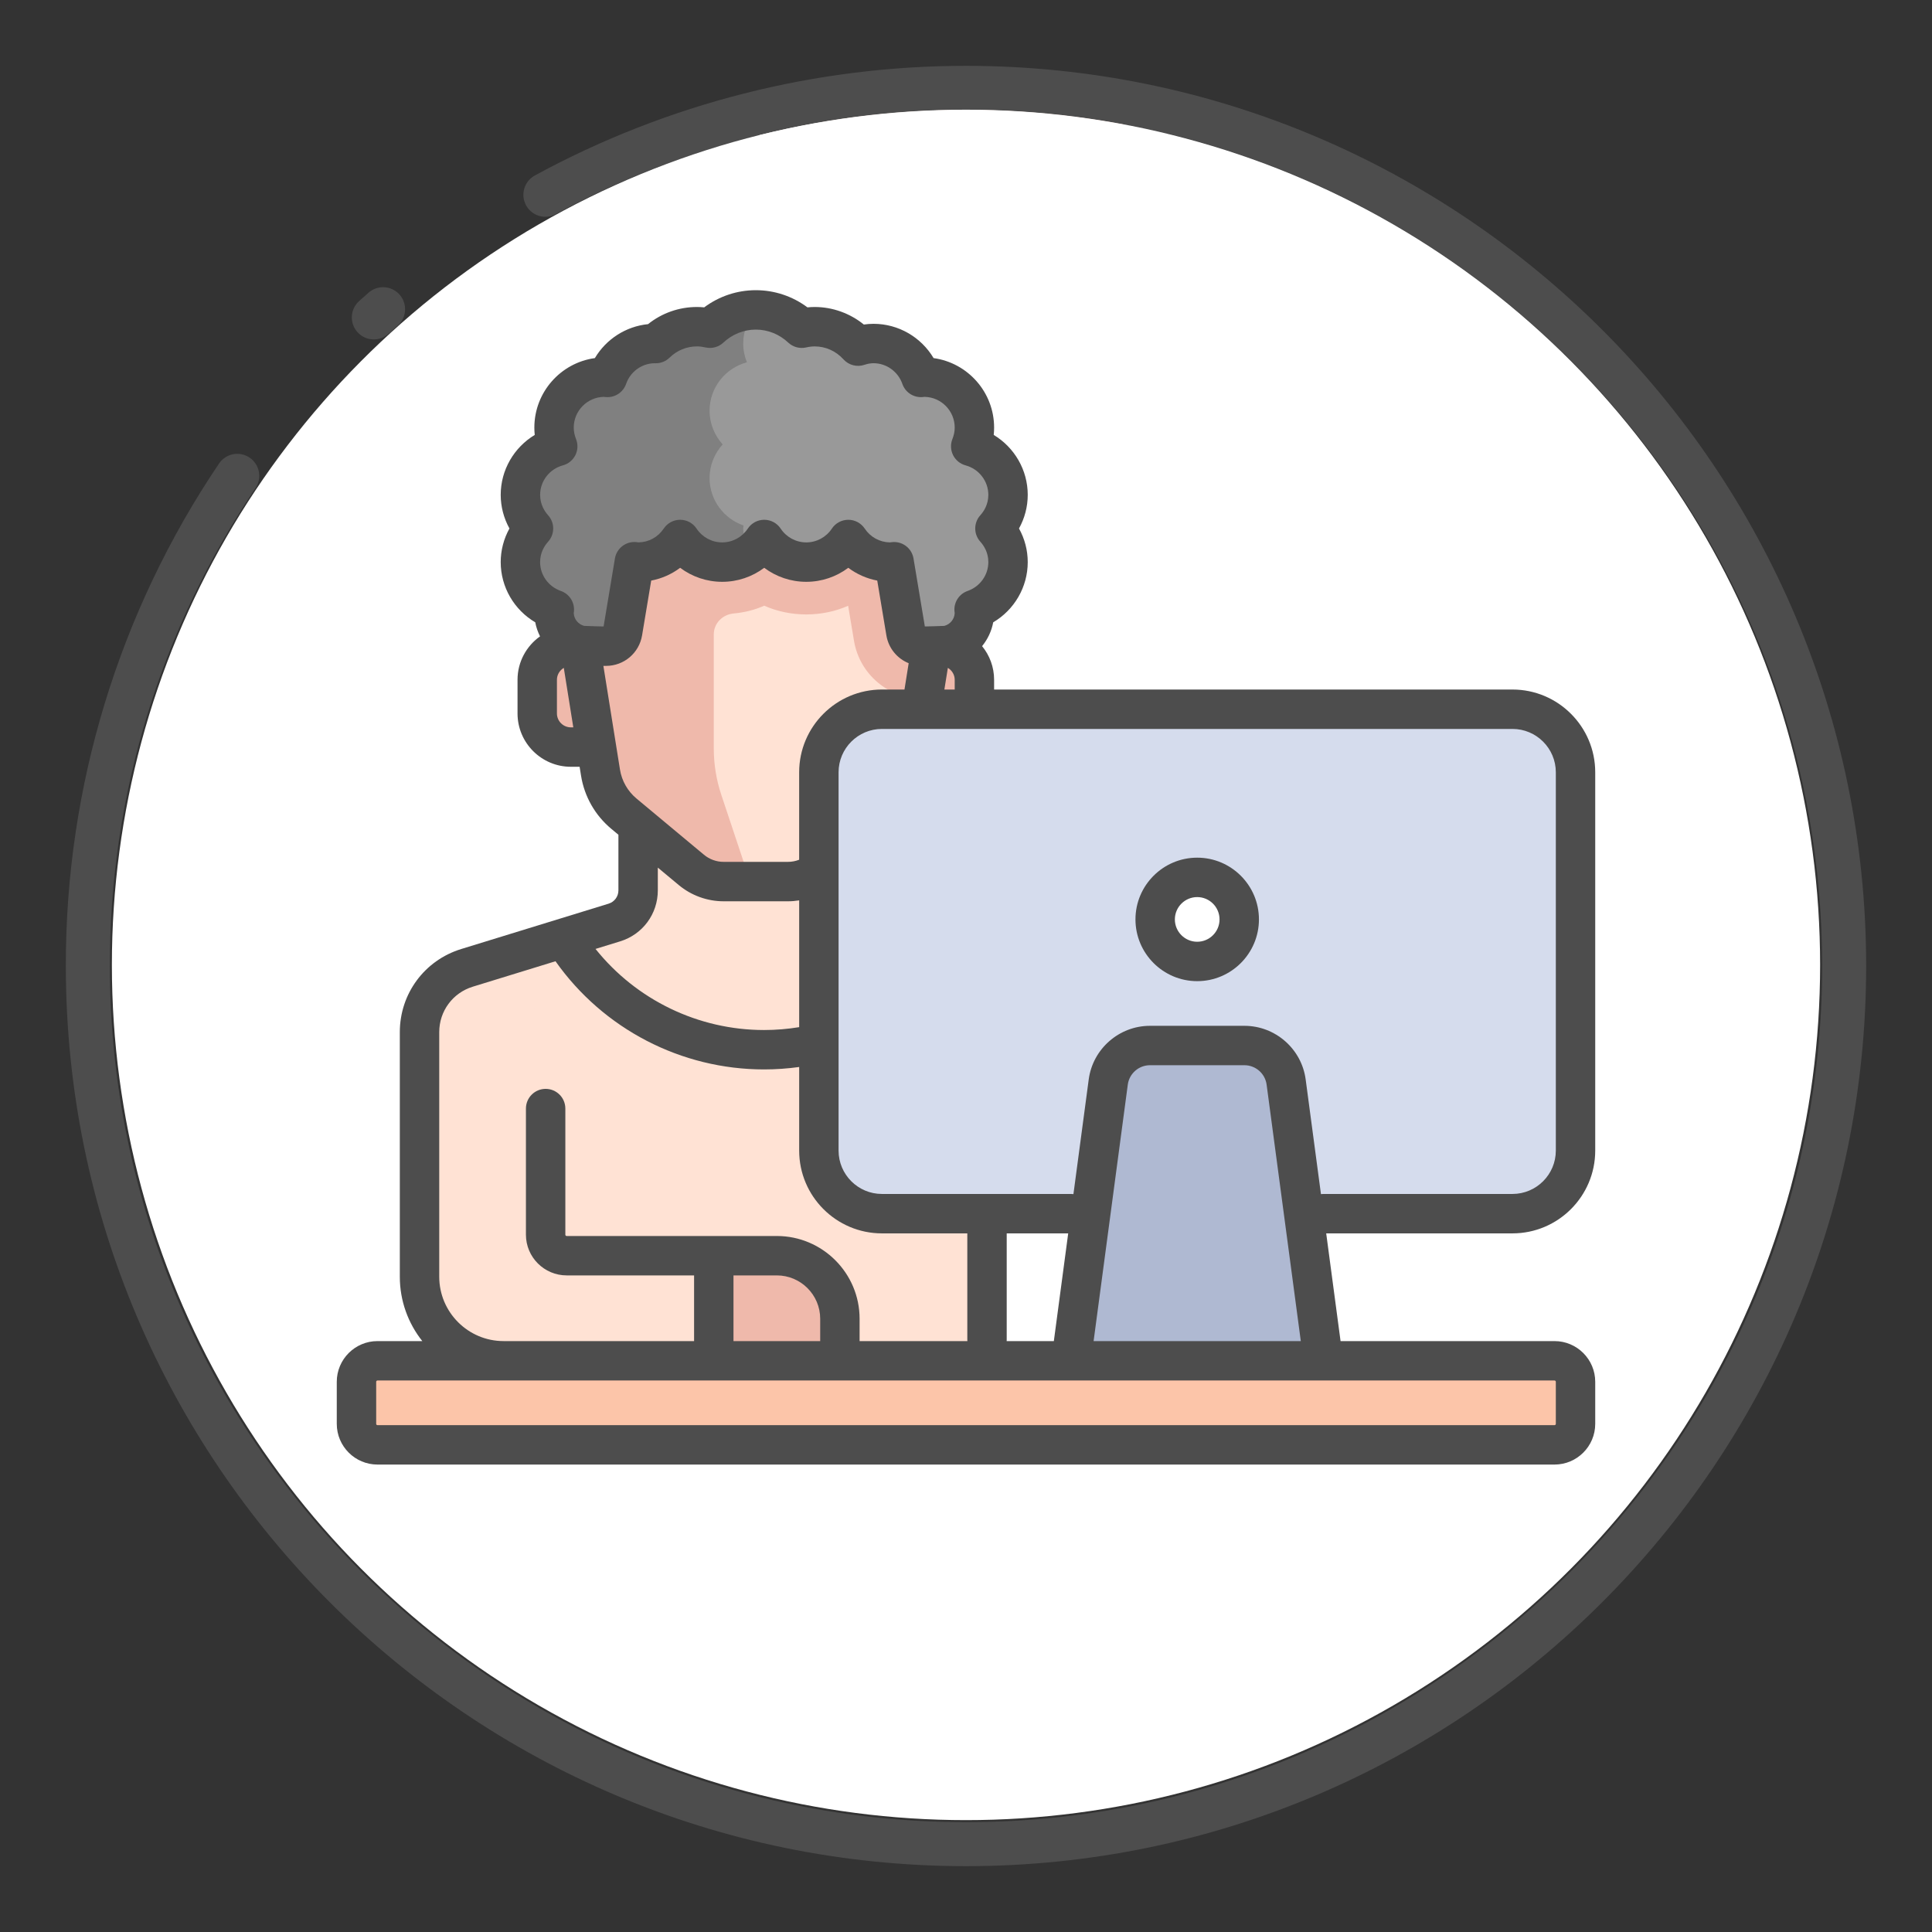
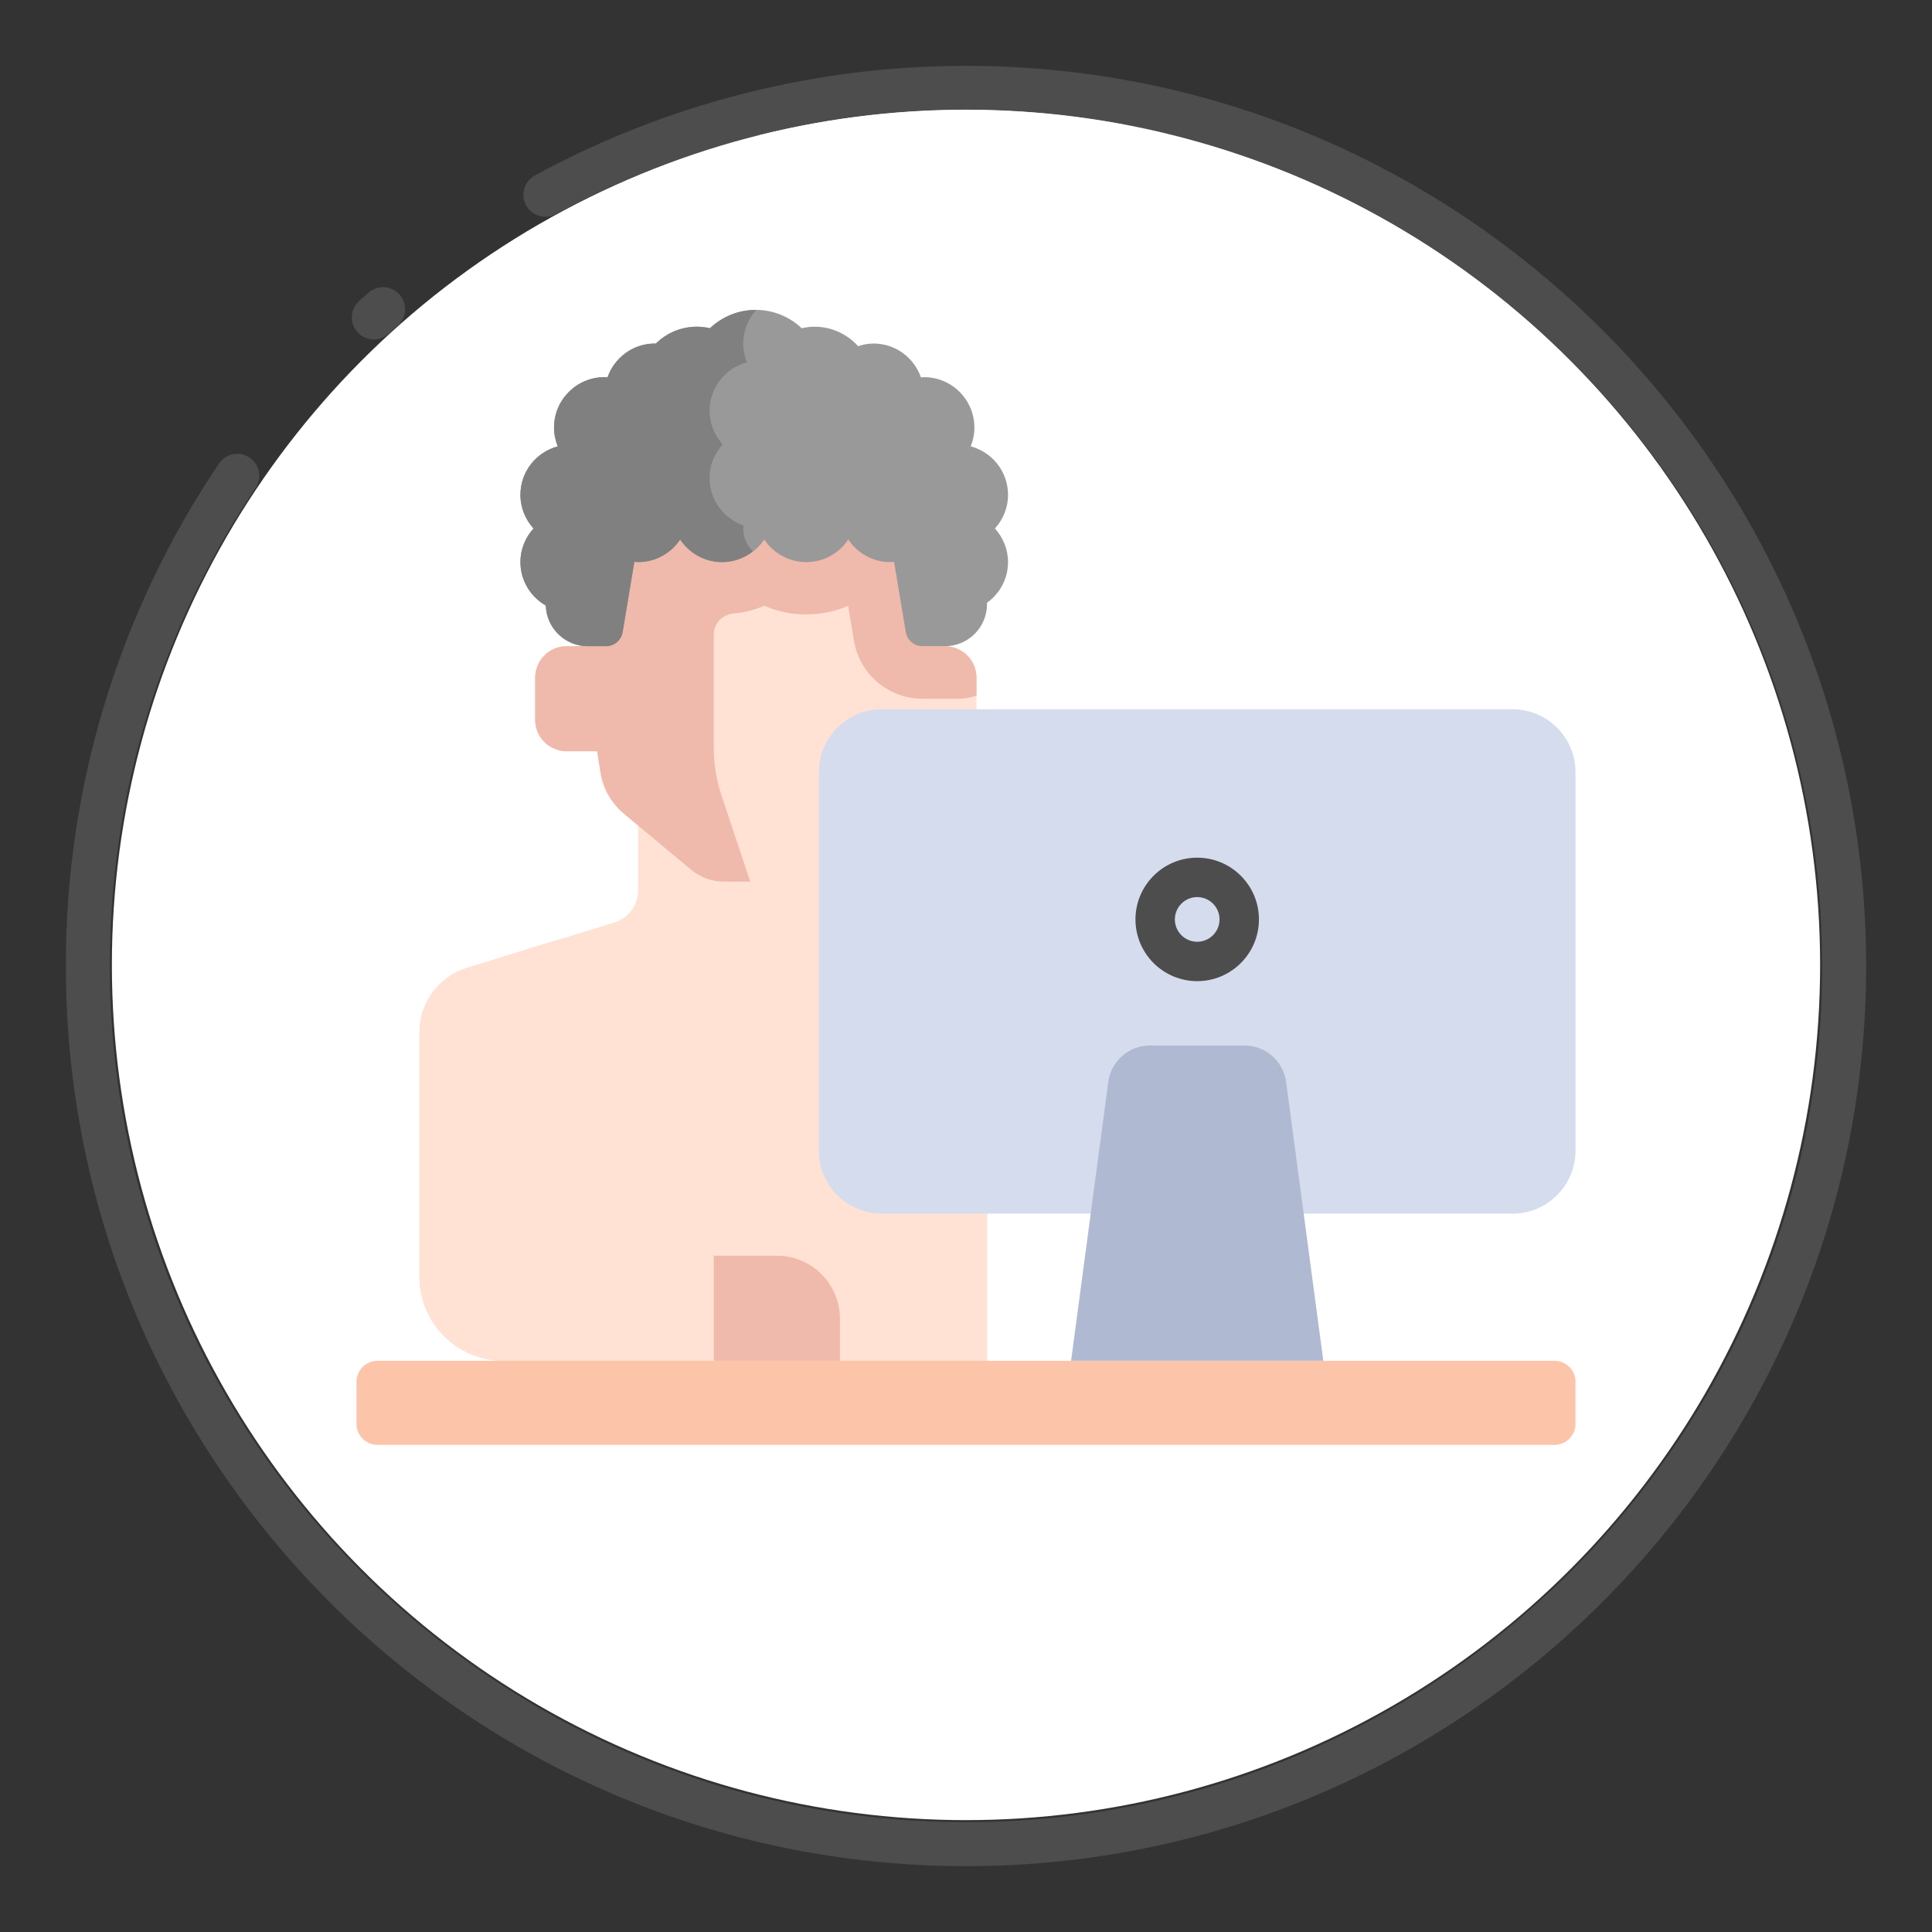
<svg xmlns="http://www.w3.org/2000/svg" width="109" height="109" viewBox="0 0 109 109" fill="none">
  <rect x="0" y="0" width="109" height="109" fill="#333333" stroke="none" />
  <path d="M54.5 4.967C50.114 4.965 45.747 5.545 41.514 6.691C41.852 9.625 42.523 15.99 42.91 23.363C42.91 23.363 43.266 24.608 42.108 29.238C40.95 33.869 40.519 36.36 42.959 42.059C42.959 42.059 44.154 52.742 40.415 66.631C40.415 66.631 38.073 70.925 38.248 78.225L37.682 85.318C37.599 86.343 37.75 87.373 38.123 88.33C38.496 89.288 39.081 90.149 39.835 90.848C40.589 91.546 41.491 92.065 42.475 92.364C43.458 92.663 44.496 92.736 45.512 92.576L45.703 92.544C47.451 92.216 49.031 91.292 50.174 89.93C51.317 88.568 51.952 86.851 51.971 85.073C51.989 83.264 51.818 81.459 51.462 79.685C51.427 79.509 51.427 79.327 51.462 79.151C51.462 79.151 51.462 79.14 51.462 79.134C51.76 77.643 54.464 77.975 54.789 79.459C55.149 81.105 55.72 84.058 55.739 86.368C55.73 87.252 56.014 88.115 56.548 88.82C57.187 89.644 58.304 90.402 60.167 90.134C60.807 89.937 61.384 89.575 61.84 89.084C62.295 88.594 62.614 87.991 62.762 87.338C62.762 87.338 67.088 89.84 69.764 84.49C69.764 84.49 75.114 85.007 75.201 78.795C75.201 78.795 80.926 79.434 80.189 73.884C80.05 72.907 79.732 71.964 79.253 71.101C78.401 69.534 76.609 66.271 74.684 62.916C74.684 62.916 71.357 54.523 69.019 42.55C68.711 40.967 68.55 39.359 68.538 37.746L68.487 31.276C68.475 29.83 68.148 28.404 67.531 27.097C66.999 25.96 66.305 24.566 65.647 23.478C65.053 22.485 64.729 21.354 64.706 20.197C64.629 17.004 64.514 10.653 64.661 6.016C61.319 5.319 57.914 4.967 54.5 4.967Z" fill="#FFE2D4" />
  <path d="M78.982 70.599C78.056 68.896 76.428 65.947 74.688 62.916C74.688 62.916 71.361 54.523 69.023 42.55C68.715 40.967 68.554 39.358 68.542 37.745L68.491 31.276C68.479 29.83 68.153 28.404 67.535 27.097C67.003 25.96 66.309 24.565 65.651 23.477C65.058 22.484 64.733 21.354 64.71 20.197C64.634 17.003 64.519 10.653 64.665 6.016C62.785 5.624 60.884 5.341 58.971 5.169V20.772C58.972 22.048 59.477 23.272 60.376 24.178C62.019 25.836 64.451 29.37 63.901 35.461C63.832 36.171 63.858 36.887 63.978 37.59C64.695 41.635 67.305 55.575 70.307 62.158L72.234 65.99C72.828 67.177 73.853 68.093 75.099 68.551C76.488 69.037 77.797 69.727 78.982 70.599Z" fill="#EFB9AB" />
  <path d="M80.189 73.884C80.099 73.225 79.924 72.581 79.668 71.968C77.526 74.914 73.239 74.61 73.239 74.61L74.329 76.224C73.816 79.63 69.066 80.462 69.066 80.462C67.32 83.462 62.349 83.883 62.349 83.883C60.008 86.425 55.686 85.103 55.686 85.103C55.72 85.529 55.739 85.955 55.743 86.363C55.734 87.248 56.018 88.111 56.552 88.816C57.191 89.64 58.309 90.398 60.171 90.129C60.812 89.933 61.389 89.571 61.844 89.08C62.3 88.589 62.618 87.987 62.767 87.334C62.767 87.334 67.088 89.84 69.764 84.49C69.764 84.49 75.114 85.007 75.201 78.795C75.201 78.795 80.926 79.438 80.189 73.884Z" fill="#EFB9AB" />
  <path d="M45.518 92.576L45.71 92.544C47.458 92.216 49.038 91.292 50.18 89.93C51.323 88.568 51.958 86.851 51.977 85.073C51.987 84.18 51.949 83.287 51.864 82.397C50.374 85.682 47.679 83.888 47.679 83.888C47.679 83.888 44.06 82.274 41.399 85.878C39.483 88.467 40.656 90.836 41.465 91.967C42.718 92.59 44.137 92.803 45.518 92.576Z" fill="#EFB9AB" />
-   <path d="M47.247 82.367C46.395 81.871 44.958 81.435 42.819 82.054C42.267 82.204 41.78 82.529 41.431 82.981C41.086 83.443 40.924 84.016 40.975 84.59C41.043 85.276 41.341 85.92 41.82 86.416C42.299 86.913 42.931 87.233 43.615 87.326C44.026 87.387 44.509 87.443 45.054 87.477C45.48 87.505 45.908 87.445 46.31 87.3C46.712 87.156 47.08 86.93 47.391 86.637C47.702 86.344 47.95 85.99 48.118 85.597C48.286 85.204 48.371 84.781 48.369 84.354C48.369 84.32 48.369 84.283 48.369 84.249C48.353 83.867 48.243 83.495 48.047 83.166C47.851 82.837 47.576 82.563 47.247 82.367Z" fill="#E89991" />
+   <path d="M47.247 82.367C46.395 81.871 44.958 81.435 42.819 82.054C42.267 82.204 41.78 82.529 41.431 82.981C41.086 83.443 40.924 84.016 40.975 84.59C41.043 85.276 41.341 85.92 41.82 86.416C42.299 86.913 42.931 87.233 43.615 87.326C44.026 87.387 44.509 87.443 45.054 87.477C45.48 87.505 45.908 87.445 46.31 87.3C46.712 87.156 47.08 86.93 47.391 86.637C47.702 86.344 47.95 85.99 48.118 85.597C48.286 85.204 48.371 84.781 48.369 84.354C48.369 84.32 48.369 84.283 48.369 84.249C48.353 83.867 48.243 83.495 48.047 83.166C47.851 82.837 47.576 82.563 47.247 82.367" fill="#E89991" />
  <path d="M45.559 82.389C45.558 82.185 45.538 81.982 45.499 81.782C44.596 81.687 43.682 81.777 42.814 82.046C42.263 82.195 41.776 82.52 41.426 82.972C41.081 83.434 40.919 84.007 40.971 84.582C40.986 84.791 41.026 84.998 41.09 85.199C41.565 85.428 42.091 85.532 42.617 85.502C43.144 85.473 43.654 85.31 44.101 85.029C44.548 84.748 44.916 84.359 45.17 83.897C45.425 83.435 45.559 82.916 45.559 82.389Z" fill="#FFF9F8" />
-   <path d="M42.908 23.363C42.938 23.503 42.954 23.645 42.955 23.788L44.645 23.473C45.478 23.321 46.223 22.864 46.737 22.192C47.251 21.52 47.497 20.68 47.426 19.837L46.263 5.656C44.658 5.925 43.075 6.27 41.514 6.691C41.85 9.625 42.521 15.99 42.908 23.363Z" fill="#FFF9F8" />
  <path d="M50.811 44.897C51.279 47.451 52.301 53.785 52.301 60.169C52.301 61.006 51.588 61.791 50.483 62.17C48.728 62.771 46.783 61.864 46.979 60.533C47.534 56.767 48.279 50.208 47.645 45.243C47.575 44.688 48.113 44.166 48.903 44.024C49.816 43.855 50.696 44.262 50.811 44.897Z" fill="#FFF9F8" />
  <path d="M49.322 82.521C49.253 82.373 49.154 82.241 49.033 82.132C48.913 82.023 48.771 81.939 48.618 81.884C48.464 81.829 48.302 81.805 48.139 81.814C47.976 81.822 47.817 81.862 47.669 81.932C47.522 82.002 47.39 82.1 47.281 82.221C47.172 82.342 47.087 82.483 47.033 82.637C46.978 82.79 46.954 82.953 46.962 83.116C46.971 83.278 47.011 83.438 47.081 83.585C47.081 83.602 47.096 83.621 47.104 83.638C47.197 83.867 47.356 84.063 47.561 84.201C47.766 84.338 48.007 84.412 48.254 84.411C48.414 84.411 48.573 84.38 48.722 84.32C48.873 84.258 49.01 84.168 49.126 84.053C49.241 83.939 49.333 83.802 49.397 83.652C49.46 83.502 49.492 83.341 49.493 83.178C49.494 83.016 49.463 82.854 49.401 82.704C49.379 82.641 49.352 82.58 49.322 82.521Z" fill="#4D4D4D" />
-   <path d="M46.798 85.85C46.539 86.117 46.185 86.27 45.814 86.276C44.965 86.274 44.118 86.191 43.285 86.027C42.915 85.958 42.585 85.75 42.364 85.445C42.142 85.141 42.045 84.763 42.093 84.39V84.356C42.131 84.014 42.287 83.696 42.533 83.456C42.779 83.216 43.1 83.068 43.443 83.038C43.802 83.002 44.196 82.983 44.62 82.976C44.949 82.974 45.264 82.841 45.495 82.607C45.726 82.372 45.855 82.056 45.852 81.727C45.85 81.397 45.717 81.083 45.483 80.851C45.248 80.62 44.932 80.492 44.603 80.494H44.584C44.094 80.494 43.63 80.526 43.204 80.566C42.299 80.651 41.451 81.043 40.8 81.678C40.15 82.313 39.737 83.151 39.63 84.053V84.088C39.505 85.087 39.767 86.096 40.36 86.909C40.953 87.722 41.834 88.279 42.823 88.467C43.776 88.652 44.745 88.749 45.716 88.758H45.835C46.858 88.748 47.835 88.334 48.554 87.607C48.669 87.491 48.76 87.354 48.822 87.203C48.884 87.052 48.915 86.891 48.915 86.728C48.914 86.565 48.882 86.404 48.819 86.253C48.756 86.103 48.664 85.966 48.549 85.851C48.433 85.736 48.296 85.645 48.145 85.584C47.994 85.522 47.833 85.49 47.67 85.49C47.507 85.491 47.346 85.523 47.195 85.586C47.045 85.649 46.908 85.741 46.793 85.857L46.798 85.85Z" fill="#4D4D4D" />
  <path d="M54.5 3.715C46.01 3.712 37.655 5.834 30.196 9.889C30.05 9.965 29.92 10.07 29.815 10.197C29.709 10.324 29.63 10.47 29.582 10.628C29.534 10.786 29.518 10.952 29.535 11.116C29.552 11.281 29.601 11.44 29.68 11.585C29.76 11.73 29.867 11.857 29.996 11.96C30.125 12.063 30.273 12.139 30.432 12.184C30.591 12.229 30.757 12.242 30.921 12.221C31.085 12.201 31.243 12.149 31.386 12.066C34.27 10.5 37.307 9.234 40.449 8.288C40.805 11.56 41.343 17.127 41.675 23.428C41.669 23.512 41.681 23.595 41.709 23.673C41.735 23.905 41.822 25.287 40.909 28.938C39.732 33.651 39.229 36.411 41.761 42.367C41.886 43.783 42.612 53.708 39.268 66.179C38.842 67.018 36.87 71.333 37.024 78.19L36.468 85.216C36.365 86.429 36.54 87.649 36.98 88.785C37.42 89.92 38.113 90.94 39.006 91.767C39.9 92.594 40.97 93.206 42.136 93.557C43.301 93.909 44.532 93.989 45.733 93.793L45.946 93.757C47.975 93.379 49.81 92.308 51.137 90.727C52.464 89.147 53.201 87.154 53.223 85.09C53.242 83.195 53.064 81.303 52.69 79.444C52.691 79.44 52.691 79.436 52.69 79.431C52.892 79.388 53.103 79.408 53.293 79.489C53.47 79.561 53.576 79.664 53.589 79.725C53.925 81.258 54.494 84.16 54.511 86.376C54.499 87.535 54.873 88.664 55.575 89.586C56.693 91.013 58.392 91.643 60.355 91.362C60.39 91.357 60.426 91.35 60.461 91.341C61.099 91.162 61.694 90.857 62.211 90.444C62.727 90.03 63.156 89.516 63.469 88.933C64.536 89.238 65.668 89.238 66.735 88.933C68.178 88.507 69.389 87.498 70.354 85.952C70.375 85.92 70.397 85.888 70.416 85.857C70.435 85.825 70.477 85.765 70.505 85.716C71.459 85.65 73.034 85.352 74.337 84.185C75.453 83.187 76.13 81.793 76.358 80.03C77.452 79.949 79.008 79.604 80.151 78.446C81.258 77.313 81.686 75.721 81.428 73.711C81.269 72.584 80.904 71.495 80.351 70.499C79.468 68.879 77.711 65.679 75.815 62.37C75.472 61.487 72.408 53.416 70.245 42.303C69.952 40.795 69.799 39.263 69.788 37.726L69.734 31.256C69.726 29.632 69.363 28.029 68.67 26.56C67.948 25.025 67.293 23.767 66.724 22.822C66.242 22.014 65.979 21.093 65.962 20.152C65.892 17.255 65.794 11.918 65.879 7.54C87.032 12.673 102.803 31.778 102.803 54.5C102.803 81.135 81.135 102.803 54.5 102.803C27.865 102.803 6.197 81.135 6.197 54.5C6.181 44.893 9.043 35.502 14.415 27.537C14.506 27.402 14.569 27.251 14.602 27.091C14.634 26.931 14.635 26.767 14.604 26.607C14.572 26.447 14.51 26.295 14.42 26.16C14.33 26.024 14.214 25.907 14.079 25.816C13.944 25.725 13.793 25.662 13.633 25.629C13.474 25.597 13.309 25.596 13.149 25.627C12.99 25.658 12.838 25.721 12.702 25.811C12.566 25.901 12.449 26.016 12.358 26.151C6.708 34.525 3.698 44.399 3.715 54.5C3.715 82.504 26.494 105.285 54.5 105.285C82.506 105.285 105.285 82.504 105.285 54.5C105.285 26.496 82.504 3.715 54.5 3.715ZM63.465 20.224C63.495 21.596 63.88 22.936 64.582 24.114C65.102 24.966 65.734 26.19 66.409 27.629C66.951 28.775 67.237 30.026 67.246 31.295L67.297 37.767C67.31 39.453 67.479 41.135 67.801 42.791C70.143 54.74 73.392 63.03 73.53 63.377C73.552 63.433 73.577 63.486 73.607 63.537C75.427 66.709 77.122 69.79 78.041 71.474C77.822 71.943 77.427 72.306 76.941 72.485C76.657 72.573 76.415 72.759 76.257 73.01C76.099 73.261 76.036 73.56 76.08 73.854C76.123 74.147 76.271 74.415 76.495 74.609C76.72 74.803 77.006 74.911 77.303 74.912C77.421 74.912 77.538 74.894 77.652 74.861C78.129 74.709 78.576 74.472 78.97 74.162C79.104 75.314 78.91 76.174 78.384 76.717C77.824 77.294 76.913 77.505 76.202 77.569C75.402 74.729 73.264 72.83 73.162 72.743C73.04 72.628 72.897 72.539 72.74 72.482C72.584 72.424 72.417 72.399 72.25 72.407C72.084 72.415 71.92 72.457 71.77 72.53C71.62 72.602 71.486 72.705 71.376 72.831C71.266 72.956 71.183 73.103 71.132 73.262C71.08 73.42 71.061 73.588 71.075 73.754C71.09 73.92 71.137 74.082 71.216 74.229C71.294 74.377 71.401 74.507 71.531 74.612C72.165 75.217 72.709 75.91 73.145 76.67C72.849 77.326 71.868 77.522 71.827 77.522C71.662 77.543 71.502 77.597 71.358 77.681C71.214 77.765 71.089 77.877 70.989 78.011C70.889 78.144 70.818 78.297 70.778 78.459C70.739 78.621 70.732 78.789 70.759 78.953C70.786 79.118 70.846 79.275 70.935 79.416C71.024 79.557 71.14 79.679 71.277 79.773C71.414 79.868 71.569 79.935 71.732 79.969C71.896 80.002 72.064 80.003 72.227 79.97C72.831 79.868 73.409 79.651 73.93 79.332C73.828 80.675 73.415 81.688 72.694 82.344C72.152 82.812 71.487 83.113 70.778 83.213C70.767 80.548 69.783 77.979 68.01 75.989C67.779 75.755 67.464 75.622 67.135 75.62C66.806 75.618 66.489 75.746 66.255 75.977C66.02 76.209 65.888 76.523 65.885 76.853C65.883 77.182 66.012 77.498 66.243 77.733C66.936 78.52 67.466 79.436 67.803 80.428C67.297 80.936 66.641 81.269 65.932 81.379C65.616 81.412 65.325 81.563 65.118 81.804C64.91 82.044 64.803 82.355 64.818 82.672C64.832 82.989 64.968 83.288 65.197 83.508C65.425 83.729 65.73 83.853 66.047 83.855H66.156C66.905 83.758 67.628 83.517 68.285 83.144C68.292 83.701 68.248 84.257 68.153 84.805C67.542 85.725 66.835 86.319 66.039 86.563C65.398 86.746 64.718 86.741 64.08 86.549C64.167 85.05 63.977 83.548 63.52 82.118C63.036 80.676 62.654 79.201 62.377 77.705C62.354 77.54 62.298 77.381 62.213 77.238C62.127 77.095 62.014 76.971 61.879 76.873C61.745 76.774 61.592 76.704 61.429 76.666C61.267 76.629 61.099 76.624 60.934 76.653C60.77 76.681 60.614 76.743 60.474 76.833C60.334 76.923 60.214 77.041 60.12 77.179C60.026 77.317 59.962 77.472 59.93 77.636C59.898 77.799 59.899 77.968 59.933 78.131C60.231 79.755 60.647 81.356 61.176 82.921C61.206 83.008 61.232 83.097 61.257 83.185C60.308 83.883 59.015 83.875 58.983 83.877C58.661 83.878 58.352 84.004 58.121 84.23C57.89 84.455 57.756 84.761 57.747 85.084C57.738 85.406 57.855 85.719 58.073 85.957C58.291 86.195 58.593 86.338 58.915 86.357H59.013C59.907 86.346 60.79 86.163 61.615 85.818C61.617 86.245 61.594 86.671 61.547 87.096C61.45 87.512 61.251 87.898 60.967 88.218C60.683 88.538 60.324 88.782 59.922 88.929C58.858 89.063 58.079 88.782 57.519 88.077C57.155 87.585 56.964 86.986 56.976 86.374C56.955 83.932 56.354 80.839 55.997 79.21C55.669 77.72 54.178 76.943 52.863 76.943H52.833C51.494 76.956 50.478 77.724 50.236 78.933C50.172 79.266 50.172 79.608 50.236 79.94C50.576 81.629 50.739 83.349 50.721 85.071C50.709 86.559 50.18 87.996 49.226 89.138C48.271 90.279 46.95 91.054 45.488 91.33L45.318 91.36C44.495 91.495 43.652 91.44 42.853 91.199C42.055 90.958 41.322 90.538 40.711 89.97C40.086 89.399 39.599 88.693 39.29 87.905C38.98 87.117 38.855 86.268 38.925 85.424L39.485 78.331C39.485 78.288 39.485 78.246 39.485 78.203C39.319 71.369 41.48 67.271 41.499 67.233C41.547 67.147 41.584 67.055 41.609 66.96C45.369 53.01 44.243 42.365 44.192 41.92C44.178 41.799 44.148 41.681 44.1 41.569C41.799 36.2 42.184 34.001 43.31 29.538C44.322 25.494 44.247 23.803 44.143 23.207C43.794 16.622 43.221 10.84 42.865 7.619C49.586 5.954 56.587 5.751 63.392 7.025C63.292 11.53 63.395 17.195 63.465 20.224Z" fill="#4D4D4D" />
  <path d="M21.947 18.813L22.402 18.402C22.531 18.296 22.638 18.165 22.715 18.017C22.792 17.869 22.838 17.706 22.851 17.54C22.864 17.373 22.843 17.206 22.789 17.048C22.736 16.889 22.651 16.743 22.54 16.619C22.429 16.494 22.294 16.393 22.143 16.322C21.992 16.25 21.828 16.21 21.661 16.204C21.494 16.198 21.328 16.225 21.172 16.284C21.015 16.344 20.873 16.434 20.753 16.55C20.591 16.693 20.431 16.837 20.271 16.976C20.147 17.085 20.046 17.218 19.974 17.366C19.902 17.515 19.86 17.676 19.851 17.841C19.842 18.006 19.866 18.171 19.921 18.326C19.977 18.482 20.063 18.625 20.174 18.747C20.286 18.869 20.421 18.967 20.571 19.036C20.721 19.105 20.883 19.144 21.048 19.149C21.213 19.155 21.378 19.127 21.532 19.069C21.686 19.01 21.827 18.921 21.947 18.807V18.813Z" fill="#4D4D4D" />
  <ellipse cx="54.5" cy="54.438" rx="48.188" ry="48.25" fill="white" />
  <path d="M36.001 44.757V50.233C36.001 51.066 35.458 51.801 34.662 52.047L26.348 54.605C24.756 55.095 23.669 56.566 23.669 58.232V72.03C23.669 74.65 25.793 76.774 28.412 76.774H30.784H55.686V44.757H36.001Z" fill="#FFE2D4" />
  <path d="M42.642 58.986C38.051 58.986 34.003 56.576 31.677 52.965L26.348 54.605C24.756 55.095 23.669 56.566 23.669 58.231V72.03C23.669 74.65 25.793 76.773 28.413 76.773H30.784H55.686V45.943C55.686 53.117 49.816 58.986 42.642 58.986Z" fill="#FFE2D4" />
  <path d="M55.686 45.943C55.686 53.117 49.816 58.986 42.642 58.986C38.051 58.986 34.003 56.577 31.677 52.965L29.328 53.688C32 58.27 36.955 61.358 42.642 61.358C48.143 61.358 52.958 58.468 55.686 54.132V45.943Z" fill="#FFE2D4" />
  <path d="M43.828 70.845H31.97C31.315 70.845 30.784 70.314 30.784 69.659V62.544L24.337 56.097C23.916 56.712 23.669 57.448 23.669 58.231V72.03C23.669 74.65 25.793 76.774 28.412 76.774H30.784H47.385V74.402C47.385 72.437 45.792 70.845 43.828 70.845Z" fill="#FFE2D4" />
  <path d="M53.314 36.456H52.545L52.129 28.155H33.156L32.738 36.456H31.97C30.987 36.456 30.191 37.252 30.191 38.235V40.606C30.191 41.589 30.987 42.385 31.97 42.385H33.687L33.88 43.589C34.024 44.495 34.493 45.318 35.197 45.905L39.005 49.078C39.516 49.504 40.161 49.737 40.827 49.737H44.458C45.123 49.737 45.768 49.504 46.28 49.078L50.087 45.905C50.792 45.318 51.26 44.495 51.405 43.589L51.597 42.385H53.314C54.297 42.385 55.093 41.589 55.093 40.606V38.235C55.093 37.253 54.297 36.456 53.314 36.456Z" fill="#FFE2D4" />
  <path d="M54.572 36.977C54.411 36.816 54.219 36.686 54.007 36.596C53.794 36.506 53.559 36.456 53.314 36.456H52.545L52.128 28.156H33.155L32.738 36.456H31.97C30.987 36.456 30.191 37.253 30.191 38.235V40.607C30.191 41.589 30.987 42.385 31.97 42.385H33.687L33.88 43.59C34.024 44.495 34.493 45.318 35.197 45.905L39.005 49.078C39.516 49.504 40.161 49.738 40.827 49.738H42.326L40.697 44.85C40.414 44.003 40.27 43.117 40.27 42.224V35.794C40.27 35.163 40.765 34.669 41.393 34.611C41.991 34.556 42.576 34.414 43.117 34.172C44.582 34.828 46.383 34.83 47.851 34.176L48.181 36.153C48.496 38.039 50.128 39.421 52.04 39.421H54.145C54.477 39.421 54.791 39.345 55.093 39.237V38.235C55.093 37.744 54.894 37.299 54.572 36.977Z" fill="#EFB9AB" />
  <path d="M56.872 27.918C56.872 26.604 55.976 25.509 54.766 25.182C54.897 24.855 54.974 24.499 54.974 24.124C54.974 22.552 53.7 21.278 52.128 21.278C52.07 21.278 52.016 21.291 51.959 21.295C51.572 20.183 50.526 19.381 49.282 19.381C48.977 19.381 48.687 19.437 48.413 19.53C47.806 18.86 46.937 18.432 45.962 18.432C45.711 18.432 45.468 18.465 45.232 18.518C44.553 17.881 43.647 17.483 42.642 17.483C41.637 17.483 40.73 17.881 40.051 18.518C39.816 18.465 39.573 18.432 39.322 18.432C38.416 18.432 37.598 18.796 36.999 19.384C36.982 19.384 36.967 19.381 36.95 19.381C35.706 19.381 34.66 20.183 34.273 21.295C34.216 21.291 34.162 21.278 34.104 21.278C32.532 21.278 31.258 22.552 31.258 24.124C31.258 24.498 31.335 24.854 31.466 25.182C30.256 25.509 29.361 26.604 29.361 27.918C29.361 28.651 29.645 29.311 30.099 29.816C29.645 30.32 29.361 30.981 29.361 31.713C29.361 32.766 29.94 33.673 30.791 34.163C30.834 35.436 31.872 36.456 33.155 36.456H34.192C34.656 36.456 35.051 36.121 35.128 35.664L35.79 31.692C35.861 31.697 35.929 31.713 36.001 31.713C36.992 31.713 37.863 31.205 38.373 30.437C38.883 31.205 39.753 31.713 40.744 31.713C41.736 31.713 42.606 31.205 43.116 30.437C43.626 31.205 44.496 31.713 45.488 31.713C46.479 31.713 47.349 31.205 47.859 30.437C48.369 31.205 49.24 31.713 50.231 31.713C50.303 31.713 50.371 31.697 50.442 31.692L51.104 35.664C51.181 36.121 51.576 36.456 52.04 36.456H53.314C54.623 36.456 55.685 35.394 55.685 34.085C55.685 34.06 55.679 34.037 55.678 34.013C56.398 33.499 56.871 32.666 56.871 31.713C56.871 30.981 56.587 30.32 56.133 29.816C56.587 29.311 56.872 28.651 56.872 27.918Z" fill="#999999" />
  <path d="M41.947 29.647C40.836 29.259 40.033 28.213 40.033 26.97C40.033 26.238 40.318 25.577 40.772 25.072C40.318 24.568 40.033 23.907 40.033 23.175C40.033 21.861 40.928 20.766 42.139 20.439C42.007 20.111 41.931 19.755 41.931 19.381C41.931 18.649 42.214 17.99 42.667 17.486C42.658 17.486 42.651 17.483 42.642 17.483C41.637 17.483 40.73 17.881 40.051 18.518C39.816 18.465 39.573 18.432 39.322 18.432C38.416 18.432 37.598 18.796 36.999 19.384C36.982 19.384 36.967 19.381 36.95 19.381C35.706 19.381 34.66 20.183 34.273 21.295C34.216 21.291 34.162 21.278 34.104 21.278C32.532 21.278 31.258 22.552 31.258 24.124C31.258 24.498 31.335 24.854 31.466 25.182C30.256 25.509 29.361 26.604 29.361 27.918C29.361 28.651 29.645 29.311 30.099 29.816C29.645 30.32 29.361 30.981 29.361 31.713C29.361 32.766 29.94 33.673 30.791 34.163C30.834 35.436 31.872 36.456 33.155 36.456H34.192C34.656 36.456 35.051 36.121 35.128 35.664L35.79 31.692C35.861 31.697 35.929 31.713 36.001 31.713C36.992 31.713 37.863 31.205 38.373 30.437C38.883 31.205 39.753 31.713 40.744 31.713C41.399 31.713 41.989 31.477 42.47 31.105C42.145 30.766 41.93 30.323 41.93 29.816C41.931 29.758 41.942 29.703 41.947 29.647Z" fill="#808080" />
  <path d="M40.27 70.844H43.828C45.792 70.844 47.385 72.437 47.385 74.402V76.773H40.27V70.844H40.27Z" fill="#EFB9AB" />
  <path d="M55.686 45.943C55.686 53.117 49.816 58.986 42.642 58.986C38.051 58.986 34.003 56.577 31.677 52.965L28.166 54.045C31.013 59.11 36.431 62.544 42.642 62.544C47.933 62.544 52.644 60.046 55.686 56.178V45.943Z" fill="#FFE2D4" />
  <path d="M85.331 68.473H49.757C47.792 68.473 46.199 66.88 46.199 64.915V43.571C46.199 41.606 47.792 40.014 49.757 40.014H85.331C87.296 40.014 88.888 41.606 88.888 43.571V64.915C88.888 66.88 87.296 68.473 85.331 68.473Z" fill="#D5DCED" />
  <path d="M74.659 76.773L72.561 61.044C72.404 59.866 71.399 58.986 70.21 58.986H64.877C63.688 58.986 62.683 59.866 62.526 61.044L60.429 76.773H74.659Z" fill="#AFB9D2" />
-   <path d="M67.544 54.243C68.854 54.243 69.915 53.181 69.915 51.872C69.915 50.562 68.854 49.5 67.544 49.5C66.234 49.5 65.172 50.562 65.172 51.872C65.172 53.181 66.234 54.243 67.544 54.243Z" fill="white" />
  <path d="M87.703 81.517H21.297C20.643 81.517 20.112 80.986 20.112 80.331V77.96C20.112 77.305 20.643 76.774 21.297 76.774H87.703C88.357 76.774 88.888 77.305 88.888 77.96V80.331C88.888 80.986 88.358 81.517 87.703 81.517Z" fill="#FCC5A9" />
-   <path d="M85.331 69.585C87.906 69.585 90 67.49 90 64.915V43.571C90 40.996 87.905 38.902 85.331 38.902H56.086V38.353C56.086 37.633 55.831 36.972 55.408 36.454C55.722 36.069 55.941 35.609 56.035 35.11C57.225 34.408 57.983 33.123 57.983 31.713C57.983 31.047 57.812 30.396 57.49 29.816C57.812 29.235 57.983 28.585 57.983 27.918C57.983 26.514 57.231 25.24 56.064 24.538C56.079 24.4 56.086 24.262 56.086 24.124C56.086 22.125 54.597 20.468 52.671 20.203C51.968 19.021 50.687 18.269 49.282 18.269C49.102 18.269 48.92 18.283 48.737 18.31C47.953 17.675 46.972 17.32 45.962 17.32C45.827 17.32 45.692 17.327 45.555 17.341C44.711 16.712 43.696 16.372 42.642 16.372C41.588 16.372 40.573 16.712 39.729 17.341C39.592 17.327 39.457 17.32 39.322 17.32C38.309 17.32 37.344 17.661 36.561 18.288C35.312 18.413 34.199 19.131 33.562 20.203C31.635 20.468 30.147 22.125 30.147 24.124C30.147 24.262 30.154 24.4 30.169 24.538C29.002 25.24 28.249 26.514 28.249 27.918C28.249 28.585 28.421 29.235 28.742 29.816C28.421 30.396 28.249 31.047 28.249 31.713C28.249 33.123 29.008 34.408 30.198 35.11C30.25 35.388 30.343 35.654 30.468 35.902C29.701 36.448 29.198 37.342 29.198 38.353V40.251C29.198 41.91 30.548 43.26 32.207 43.26H32.701L32.782 43.765C32.969 44.936 33.574 45.999 34.486 46.759L34.89 47.096V50.233C34.89 50.58 34.667 50.882 34.335 50.984L26.021 53.542C23.949 54.18 22.557 56.064 22.557 58.232V72.03C22.557 73.401 23.032 74.663 23.825 75.662H21.297C20.031 75.662 19 76.692 19 77.959V80.331C19 81.598 20.031 82.628 21.297 82.628H87.703C88.969 82.628 90 81.598 90 80.331V77.959C90 76.692 88.969 75.662 87.703 75.662H75.632L74.822 69.585H85.331ZM87.777 43.571V64.915C87.777 66.264 86.68 67.361 85.331 67.361H74.659C74.614 67.361 74.57 67.365 74.526 67.37L73.663 60.898C73.434 59.175 71.949 57.875 70.211 57.875H64.877C63.139 57.875 61.654 59.175 61.424 60.898L60.561 67.37C60.518 67.365 60.474 67.361 60.429 67.361H49.757C48.408 67.361 47.311 66.264 47.311 64.915V43.571C47.311 42.222 48.408 41.125 49.757 41.125H85.331C86.68 41.125 87.777 42.222 87.777 43.571ZM56.794 75.662C56.795 75.637 56.797 75.613 56.797 75.588V69.585H60.266L59.456 75.662H56.794V75.662ZM53.28 38.902L53.476 37.68C53.706 37.818 53.863 38.066 53.863 38.353V38.902H53.28ZM30.925 29.072C30.719 28.842 30.473 28.456 30.473 27.918C30.473 27.144 31.001 26.46 31.757 26.255C32.064 26.172 32.32 25.962 32.462 25.678C32.603 25.394 32.617 25.062 32.498 24.768C32.413 24.556 32.37 24.339 32.37 24.124C32.37 23.181 33.126 22.412 34.064 22.39C34.111 22.396 34.158 22.402 34.207 22.405C34.705 22.433 35.159 22.131 35.323 21.661C35.562 20.973 36.199 20.508 36.914 20.493C36.936 20.494 36.957 20.495 36.979 20.495C37.28 20.499 37.564 20.386 37.777 20.177C38.194 19.769 38.743 19.543 39.322 19.543C39.472 19.543 39.63 19.563 39.807 19.602C40.167 19.683 40.544 19.581 40.812 19.328C41.316 18.855 41.966 18.595 42.642 18.595C43.318 18.595 43.968 18.855 44.471 19.329C44.74 19.581 45.117 19.684 45.477 19.603C45.653 19.563 45.812 19.544 45.962 19.544C46.583 19.544 47.161 19.804 47.59 20.277C47.887 20.604 48.35 20.724 48.769 20.583C48.95 20.522 49.119 20.492 49.283 20.492C50.012 20.492 50.666 20.962 50.91 21.66C51.073 22.13 51.528 22.434 52.026 22.404C52.071 22.402 52.116 22.397 52.169 22.39C53.106 22.411 53.863 23.181 53.863 24.124C53.863 24.339 53.819 24.556 53.734 24.767C53.616 25.062 53.629 25.393 53.771 25.678C53.913 25.962 54.169 26.172 54.476 26.255C55.232 26.46 55.76 27.144 55.76 27.918C55.76 28.456 55.514 28.842 55.307 29.071C54.926 29.494 54.926 30.137 55.307 30.56C55.514 30.789 55.76 31.175 55.76 31.713C55.76 32.443 55.29 33.096 54.592 33.34C54.11 33.508 53.804 33.982 53.85 34.49C53.853 34.524 53.857 34.558 53.862 34.592C53.847 34.929 53.611 35.222 53.277 35.311C53.242 35.32 52.178 35.344 52.178 35.344L51.539 31.509C51.445 30.941 50.932 30.54 50.36 30.583C50.308 30.587 50.258 30.593 50.207 30.6L50.2 30.601C49.631 30.591 49.104 30.301 48.786 29.822C48.58 29.512 48.232 29.325 47.86 29.325C47.487 29.325 47.139 29.512 46.933 29.822C46.61 30.31 46.069 30.601 45.488 30.601C44.906 30.601 44.366 30.31 44.043 29.822C43.837 29.511 43.489 29.325 43.116 29.325C42.743 29.325 42.396 29.511 42.19 29.822C41.866 30.31 41.326 30.601 40.744 30.601C40.163 30.601 39.623 30.31 39.299 29.822C39.093 29.511 38.745 29.325 38.373 29.325C38 29.325 37.652 29.511 37.446 29.822C37.128 30.301 36.602 30.59 36.032 30.6L36.025 30.6C35.975 30.593 35.924 30.586 35.873 30.582C35.3 30.539 34.788 30.941 34.693 31.508L34.054 35.344C34.054 35.344 32.991 35.321 32.955 35.311C32.621 35.222 32.385 34.929 32.37 34.592C32.375 34.558 32.379 34.524 32.382 34.49C32.428 33.982 32.123 33.508 31.641 33.34C30.942 33.096 30.472 32.443 30.472 31.713C30.472 31.175 30.719 30.789 30.925 30.56C31.306 30.137 31.306 29.494 30.925 29.072ZM32.207 41.036C31.774 41.036 31.421 40.684 31.421 40.251V38.353C31.421 38.066 31.578 37.818 31.808 37.68L32.345 41.036H32.207ZM34.042 37.568H34.192C35.203 37.568 36.058 36.844 36.225 35.846L36.74 32.755C37.335 32.643 37.892 32.395 38.373 32.034C39.048 32.541 39.876 32.825 40.745 32.825C41.613 32.825 42.441 32.541 43.116 32.034C43.791 32.541 44.619 32.825 45.488 32.825C46.356 32.825 47.184 32.541 47.859 32.034C48.34 32.395 48.898 32.643 49.493 32.755L50.008 35.846C50.129 36.574 50.618 37.155 51.266 37.417L51.029 38.902H49.757C47.182 38.902 45.087 40.996 45.087 43.571V48.505C44.887 48.583 44.674 48.625 44.457 48.625H40.826C40.421 48.625 40.027 48.483 39.716 48.223L35.908 45.05C35.41 44.635 35.079 44.054 34.977 43.413L34.042 37.568ZM34.989 53.109C36.26 52.718 37.113 51.562 37.113 50.233V48.949L38.293 49.932C39.003 50.523 39.902 50.849 40.827 50.849H44.458C44.669 50.849 44.88 50.831 45.088 50.797V57.95C44.435 58.057 43.772 58.112 43.107 58.112C39.398 58.112 35.901 56.415 33.598 53.537L34.989 53.109ZM24.781 72.03V58.231C24.781 57.046 25.542 56.016 26.675 55.667L31.34 54.232C34.038 58.055 38.43 60.335 43.107 60.335C43.771 60.335 44.433 60.288 45.088 60.198V64.915C45.088 67.49 47.182 69.585 49.757 69.585H54.574V75.588C54.574 75.613 54.576 75.637 54.578 75.662H48.497V74.402C48.497 71.827 46.402 69.733 43.828 69.733H31.97C31.929 69.733 31.896 69.7 31.896 69.659V62.544C31.896 61.93 31.398 61.432 30.784 61.432C30.17 61.432 29.672 61.93 29.672 62.544V69.659C29.672 70.925 30.703 71.956 31.97 71.956H39.159V75.662H28.412C26.41 75.662 24.781 74.033 24.781 72.03ZM41.382 75.662V71.956H43.828C45.176 71.956 46.274 73.053 46.274 74.402V75.662H41.382V75.662ZM87.777 77.959V80.331C87.777 80.372 87.743 80.405 87.703 80.405H21.297C21.257 80.405 21.224 80.372 21.224 80.331V77.959C21.224 77.918 21.257 77.885 21.297 77.885H87.703C87.743 77.885 87.777 77.918 87.777 77.959ZM61.699 75.662L63.628 61.192C63.711 60.568 64.248 60.098 64.877 60.098H70.211C70.84 60.098 71.376 60.568 71.46 61.192L73.389 75.662H61.699Z" fill="#4D4D4D" />
  <path d="M67.544 55.355C69.465 55.355 71.027 53.792 71.027 51.871C71.027 49.951 69.465 48.388 67.544 48.388C65.623 48.388 64.061 49.951 64.061 51.871C64.061 53.792 65.623 55.355 67.544 55.355ZM67.544 50.612C68.239 50.612 68.804 51.177 68.804 51.872C68.804 52.566 68.239 53.132 67.544 53.132C66.849 53.132 66.284 52.566 66.284 51.872C66.284 51.177 66.849 50.612 67.544 50.612Z" fill="#4D4D4D" />
</svg>